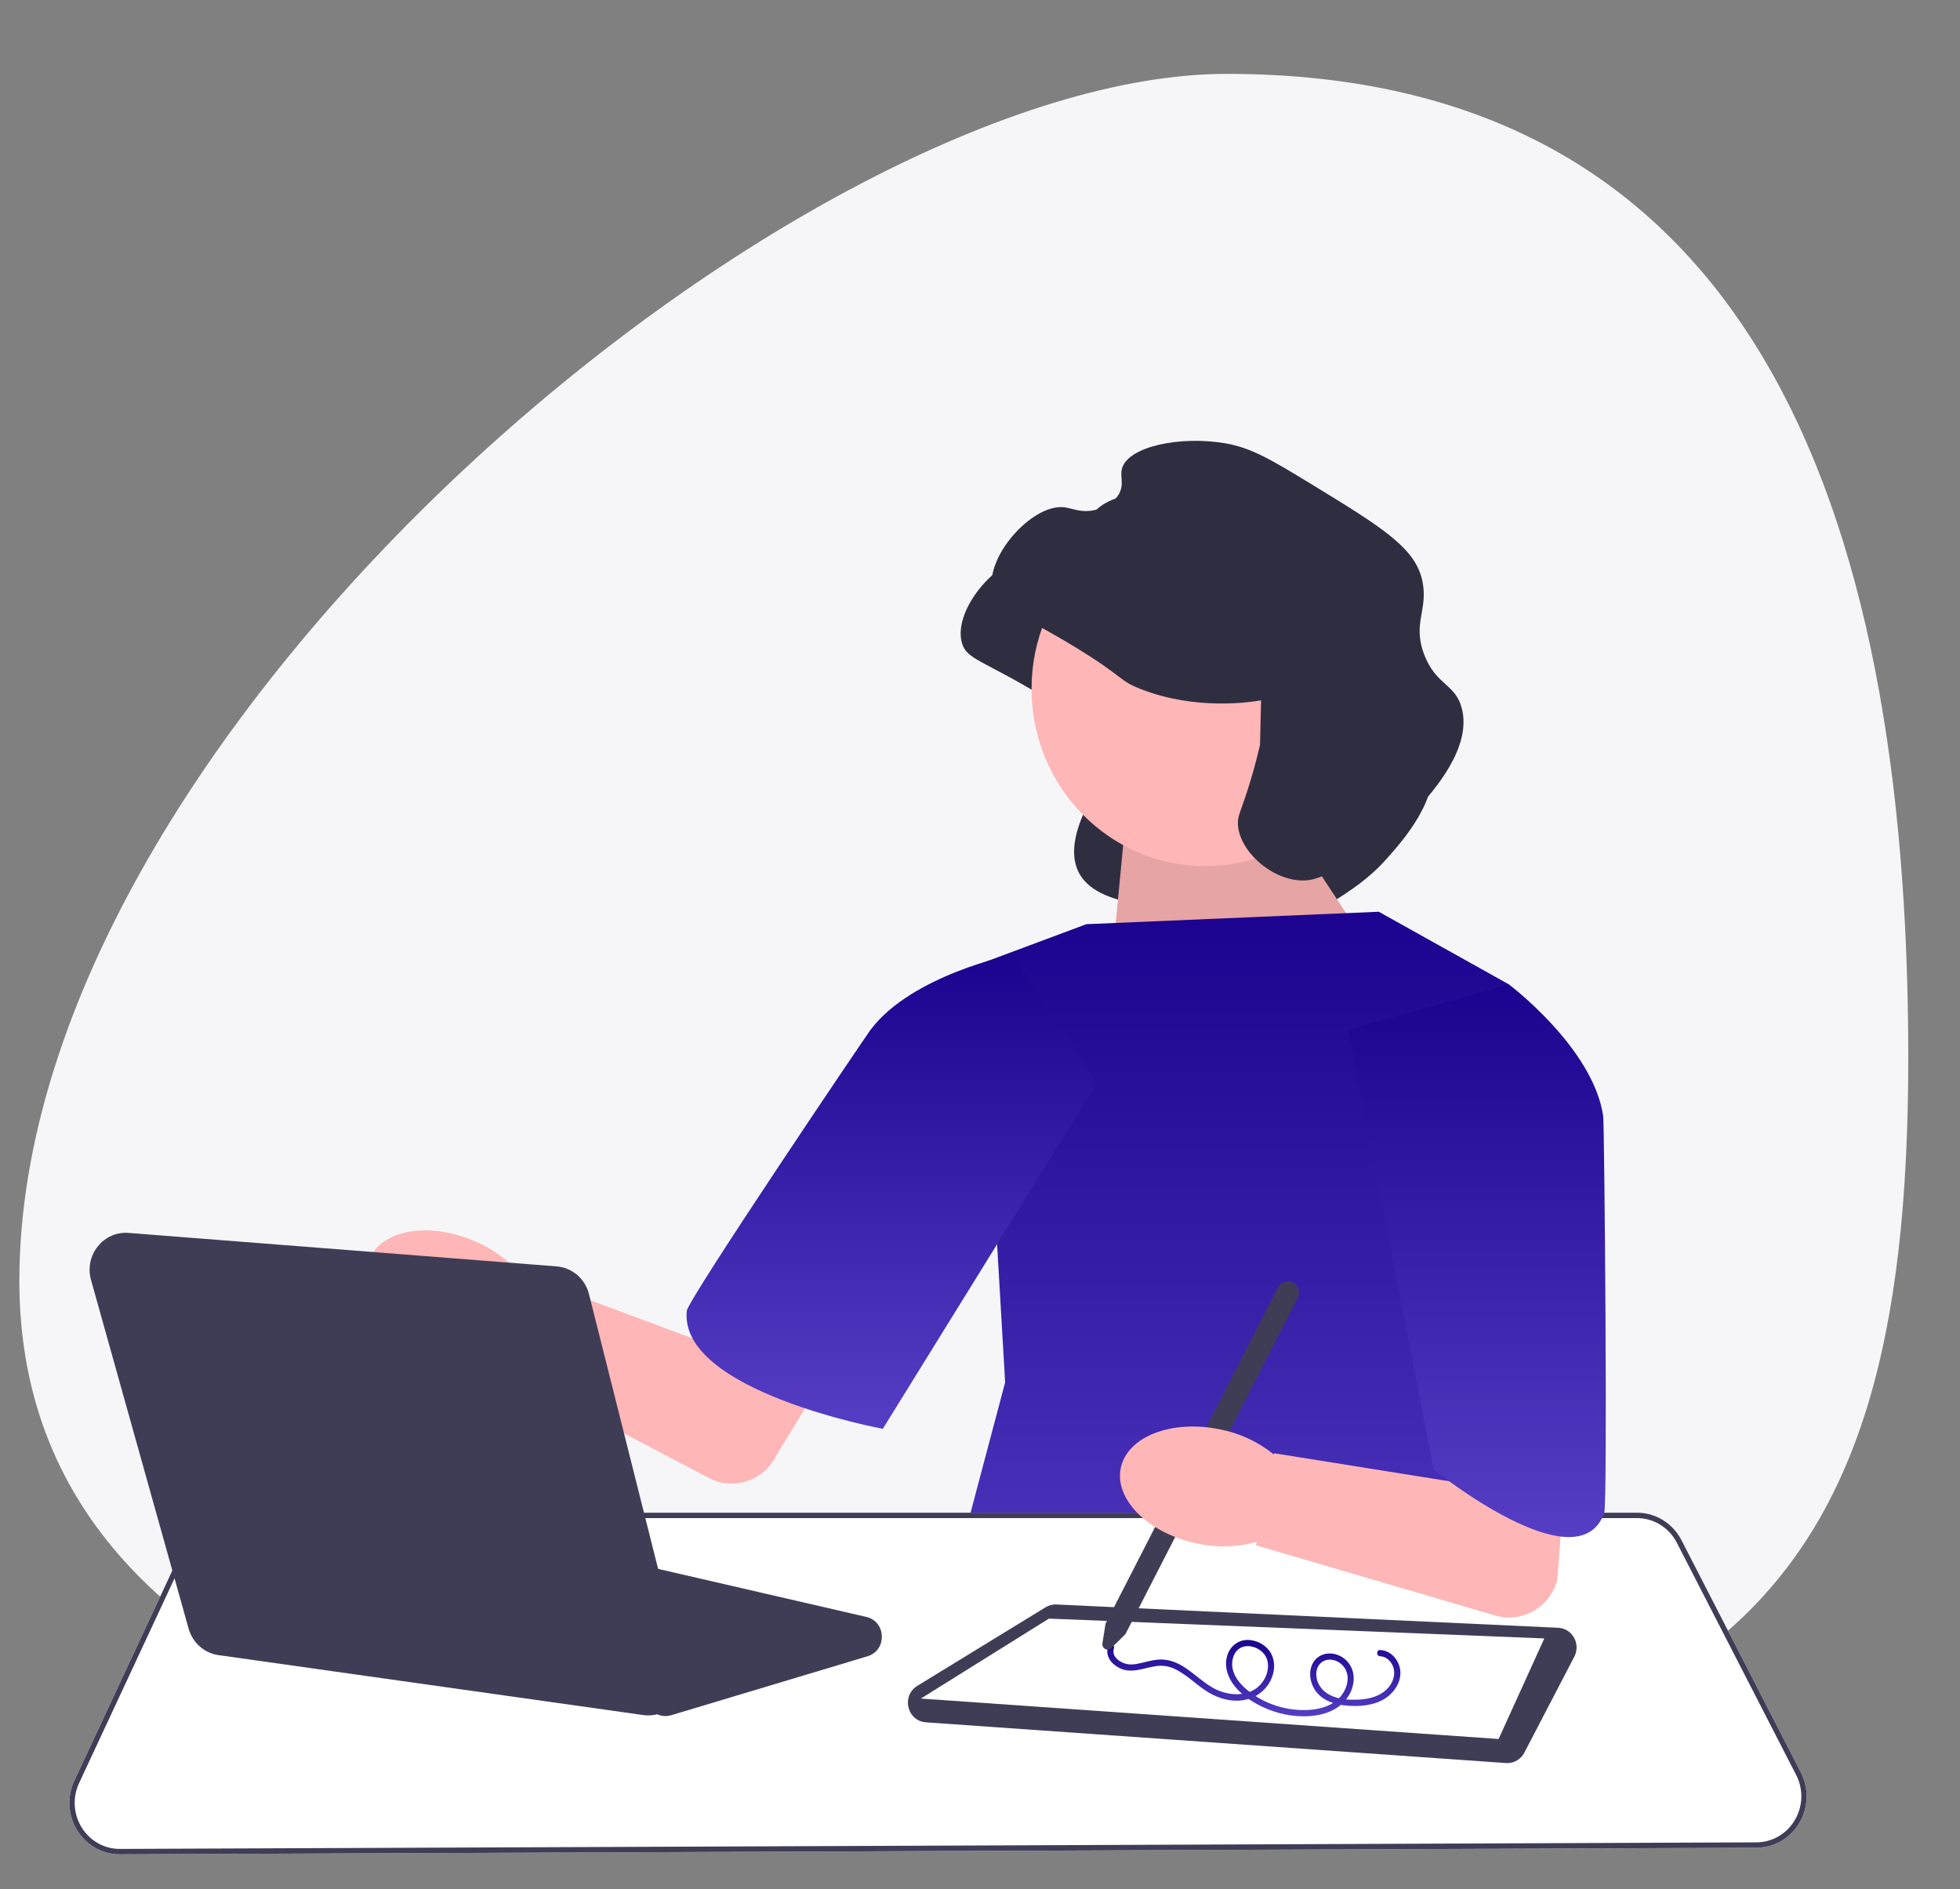
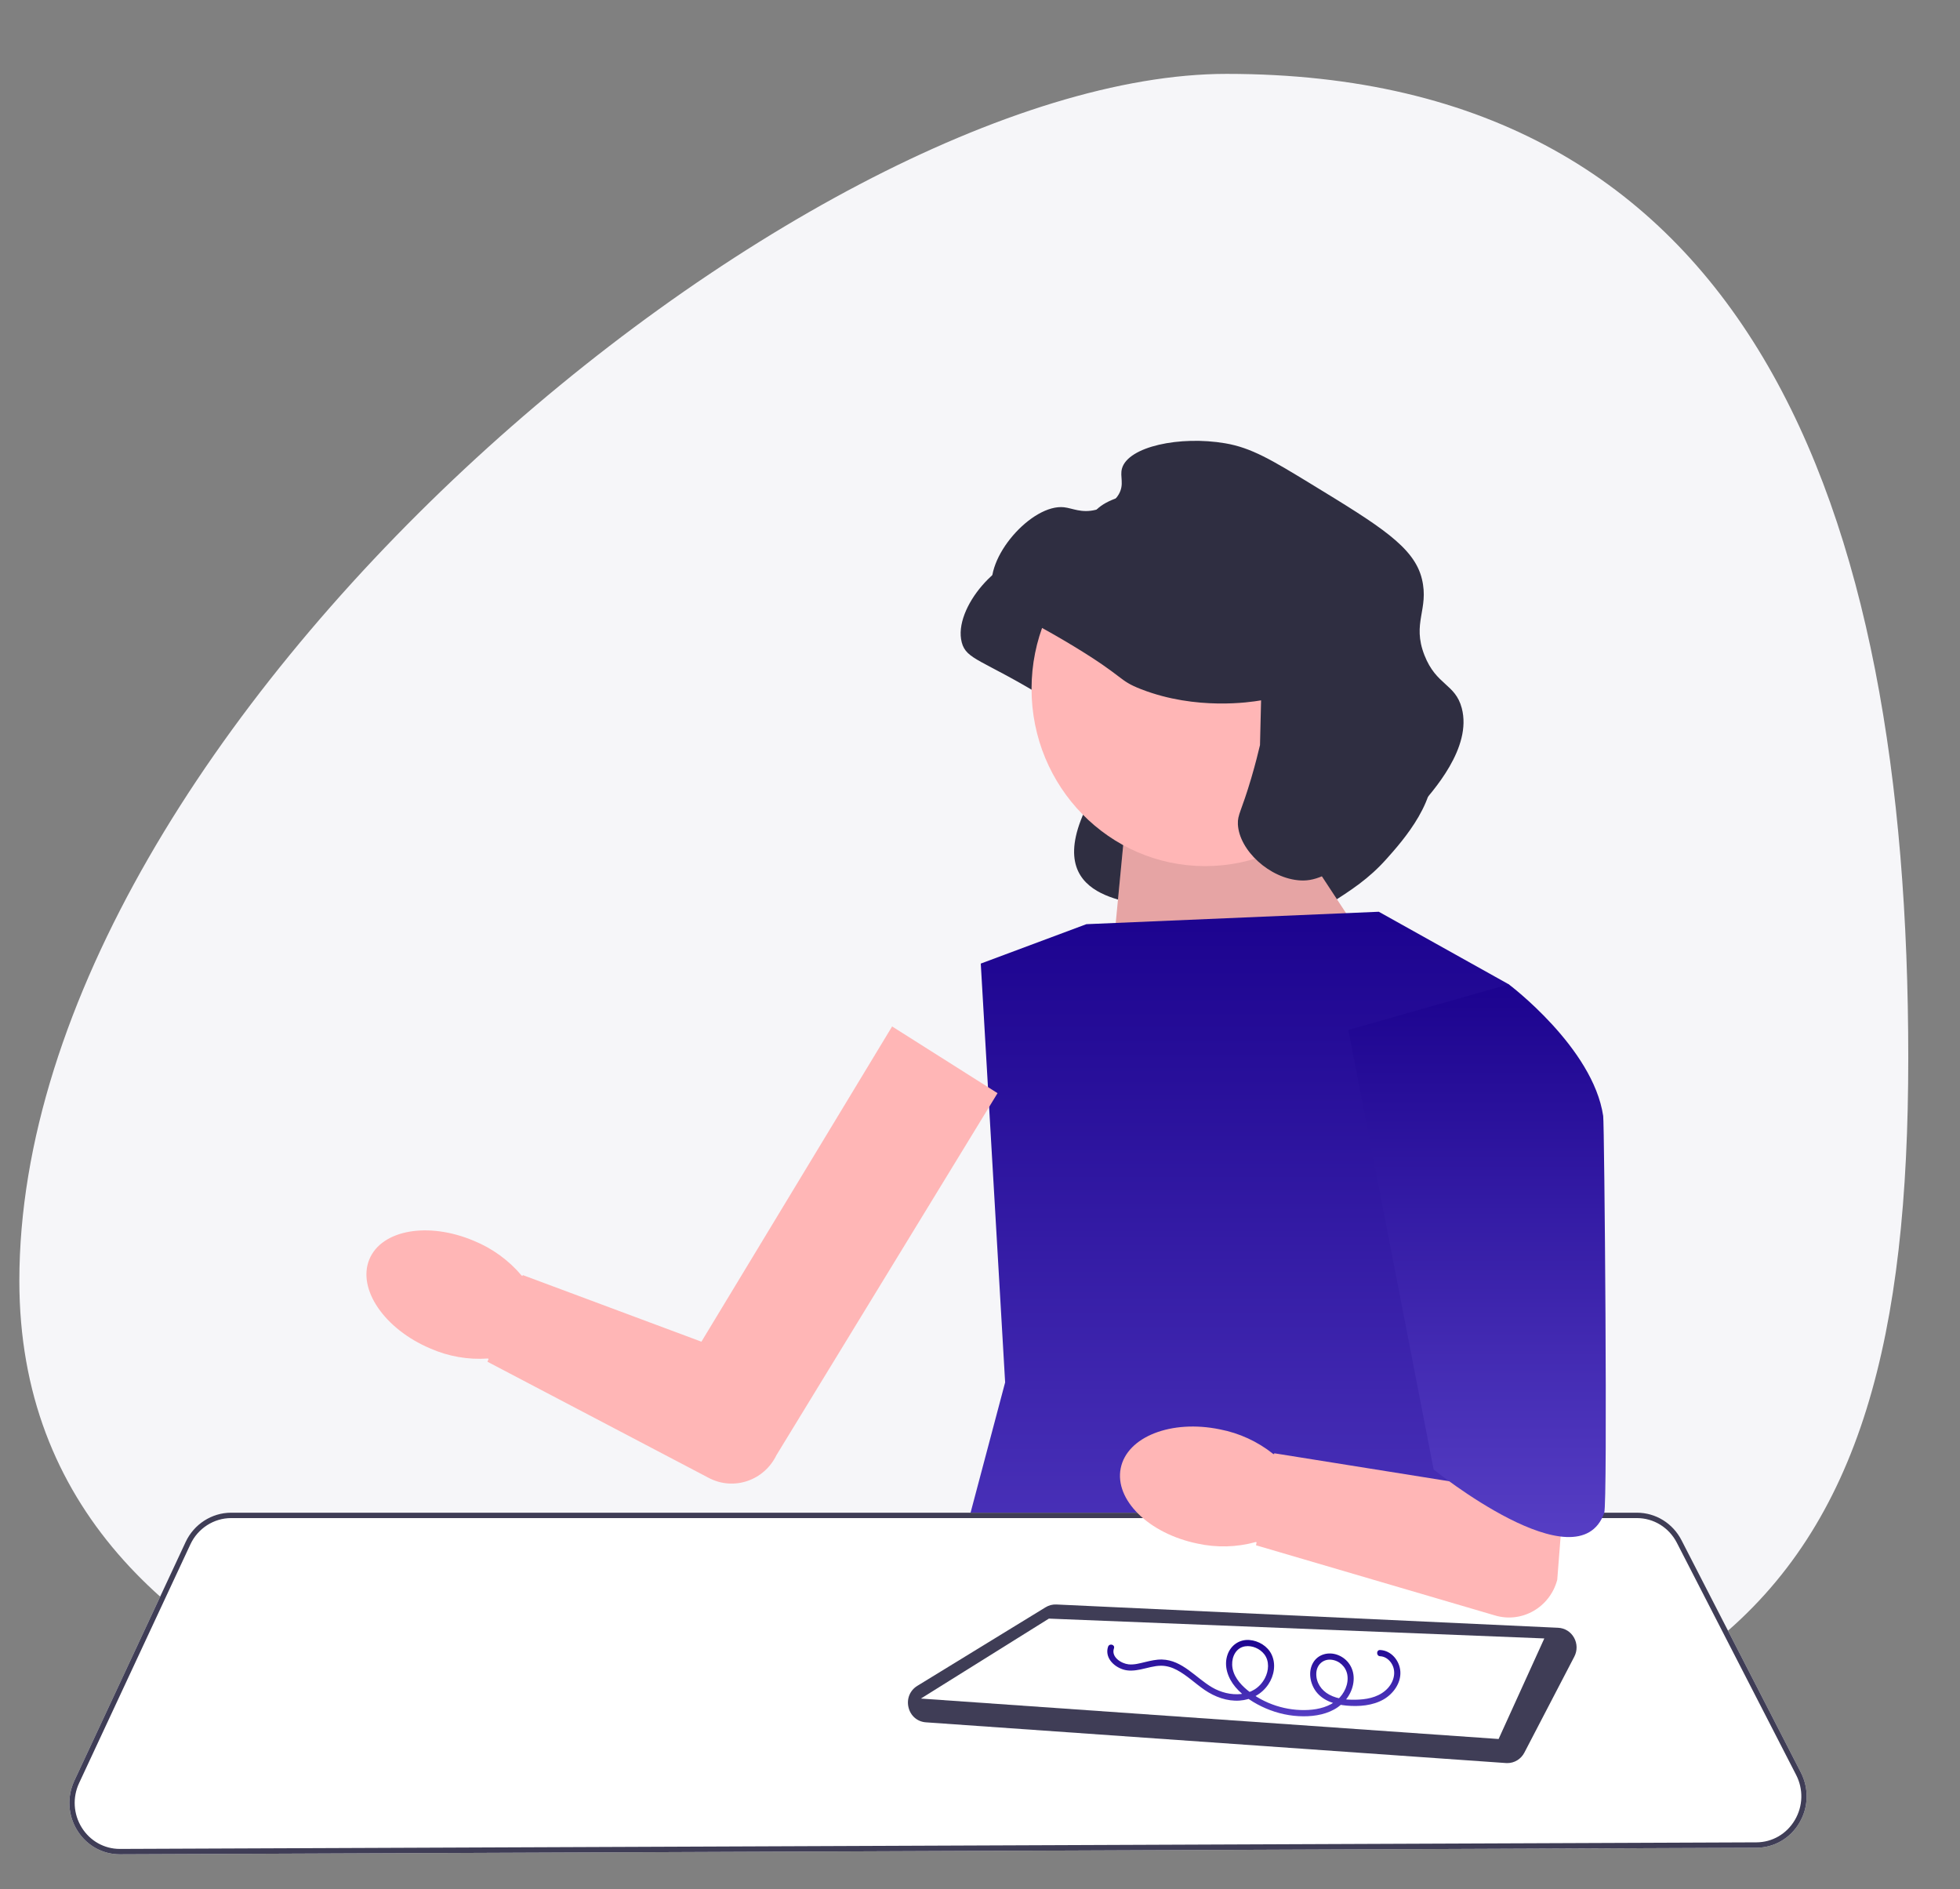
<svg xmlns="http://www.w3.org/2000/svg" width="193" height="186" viewBox="0 0 193 186" fill="none">
  <rect x="0" y="0" width="193" height="186" fill="#808080" stroke="none" />
  <path d="M187.906 104.148C187.906 158.84 169.306 178.204 90.863 178.204C60.941 178.204 1.906 170.454 1.906 126.107C1.906 71.415 79.137 7.273 120.785 7.273C172.147 7.273 187.906 49.456 187.906 104.148Z" fill="#F6F6F9" />
  <path d="M121.134 73.882C121.109 73.886 121.071 73.893 121.026 73.9C120.136 74.051 114.754 74.898 109.328 72.788C107.029 71.895 107.813 71.672 102.694 68.564C96.692 64.921 95.151 64.947 94.704 63.248C93.812 59.856 98.577 54.523 101.732 54.874C102.562 54.967 103.452 55.472 104.835 55.129C105.139 55.054 106.469 54.724 107.118 53.6C107.696 52.597 107.206 51.874 107.439 51.052C108.05 48.893 113.141 47.815 117.605 48.577C120.172 49.014 122.169 50.21 126.058 52.582C132.827 56.712 136.211 58.777 136.972 61.941C137.693 64.939 135.963 66.231 137.221 69.441C138.393 72.43 140.254 72.23 140.895 74.648C141.925 78.539 138.1 82.809 136.507 84.588C134.759 86.538 133.089 87.608 130.87 89.029C128.086 90.813 126.694 91.705 125.02 91.614C121.986 91.449 112.969 92.009 112.851 89.446C112.807 88.486 101.871 89.272 107.256 78.93C107.917 77.661 120.856 79.016 121.027 78.287" fill="#2F2E41" />
  <path d="M126.371 80.5L135.672 94.661L108.974 100.173L110.674 82.443L126.371 80.5Z" fill="#FFB6B6" />
  <path opacity="0.1" d="M126.371 80.5L135.672 94.661L108.974 100.173L110.674 82.443L126.371 80.5Z" fill="black" />
  <path d="M106.974 90.987L135.769 89.763L148.567 96.907L147.967 142.834L161.365 168.757L93.776 155.694L98.975 136.098L96.576 94.866L106.974 90.987Z" fill="url(#paint0_linear_4181_25362)" />
  <path d="M7.608 180.209C6.689 178.73 6.581 176.902 7.318 175.32L18.278 151.815C19.096 150.06 20.854 148.927 22.757 148.927H161.185C163.035 148.927 164.719 149.966 165.578 151.638L177.325 174.496C178.137 176.076 178.084 177.932 177.183 179.461C176.281 180.989 174.7 181.906 172.952 181.913L11.817 182.561H11.797C10.089 182.561 8.524 181.683 7.609 180.209H7.608Z" fill="white" />
  <path d="M7.608 180.209C6.689 178.73 6.581 176.902 7.318 175.32L18.278 151.815C19.096 150.06 20.854 148.927 22.757 148.927H161.185C163.035 148.927 164.719 149.966 165.578 151.638L177.325 174.496C178.137 176.076 178.084 177.932 177.183 179.461C176.281 180.989 174.7 181.906 172.952 181.913L11.817 182.561H11.797C10.089 182.561 8.524 181.683 7.609 180.209H7.608ZM22.757 149.458C21.054 149.458 19.48 150.473 18.748 152.043L7.788 175.549C7.128 176.965 7.225 178.6 8.048 179.925C8.868 181.243 10.268 182.029 11.797 182.029H11.815L172.95 181.382C174.514 181.375 175.93 180.555 176.736 179.187C177.543 177.818 177.591 176.157 176.864 174.743L165.117 151.885C164.348 150.388 162.841 149.458 161.185 149.458H22.757H22.757Z" fill="#3F3D56" />
  <path d="M148.298 173.575L91.172 169.565C90.329 169.506 89.656 168.926 89.459 168.087C89.261 167.248 89.602 166.419 90.327 165.975L102.959 158.238C103.28 158.041 103.647 157.946 104.02 157.964L153.433 160.257C154.087 160.287 154.67 160.651 154.994 161.231C155.319 161.811 155.329 162.509 155.022 163.098L150.102 172.552C149.772 173.186 149.125 173.579 148.428 173.579C148.385 173.579 148.341 173.578 148.298 173.575Z" fill="#3F3D56" />
  <path d="M90.677 167.226L147.567 171.207L152.067 161.307L103.285 159.354L90.677 167.226Z" fill="white" />
  <path d="M118.672 85.27C128.113 85.27 135.767 77.457 135.767 67.82C135.767 58.182 128.113 50.369 118.672 50.369C109.23 50.369 101.576 58.182 101.576 67.82C101.576 77.457 109.23 85.27 118.672 85.27Z" fill="#FFB6B6" />
  <path d="M124.178 68.949C124.153 68.953 124.115 68.96 124.07 68.967C123.18 69.118 117.798 69.966 112.372 67.856C110.073 66.962 110.857 66.739 105.738 63.631C99.735 59.988 98.195 60.014 97.748 58.315C96.856 54.923 101.621 49.59 104.776 49.941C105.606 50.034 106.495 50.539 107.879 50.196C108.183 50.121 109.513 49.791 110.162 48.667C110.74 47.664 110.25 46.941 110.483 46.119C111.094 43.96 116.185 42.882 120.649 43.644C123.216 44.081 125.213 45.277 129.102 47.649C135.871 51.779 139.255 53.844 140.016 57.008C140.737 60.006 139.007 61.298 140.265 64.508C141.437 67.497 143.298 67.297 143.939 69.715C144.969 73.606 141.144 77.876 139.55 79.655C137.803 81.605 136.133 82.675 133.914 84.096C131.13 85.88 129.738 86.772 128.064 86.681C125.03 86.516 122.012 83.709 121.894 81.146C121.85 80.185 122.243 79.897 123.214 76.595C123.619 75.219 123.9 74.083 124.071 73.355" fill="#2F2E41" />
  <path d="M135.895 162.446C136.995 162.49 137.832 163.496 137.893 164.586C137.956 165.717 137.185 166.759 136.26 167.298C135.175 167.928 133.822 168.03 132.601 167.921C131.503 167.823 130.308 167.475 129.601 166.549C129.006 165.77 128.787 164.593 129.293 163.709C129.795 162.832 130.861 162.59 131.753 162.942C132.697 163.314 133.291 164.191 133.297 165.226C133.303 166.374 132.654 167.435 131.742 168.07C130.759 168.755 129.522 168.975 128.352 168.972C127.077 168.969 125.807 168.696 124.634 168.189C123.535 167.713 122.437 167.028 121.652 166.097C120.915 165.224 120.474 164.013 120.883 162.88C121.218 161.952 122.066 161.382 123.036 161.461C123.924 161.533 124.823 162.059 125.217 162.897C125.662 163.843 125.462 164.977 124.896 165.822C124.242 166.798 123.209 167.346 122.062 167.426C120.84 167.51 119.631 167.067 118.626 166.382C117.696 165.748 116.878 164.936 115.88 164.409C115.399 164.155 114.876 163.994 114.332 163.994C113.639 163.995 112.972 164.227 112.299 164.362C111.727 164.476 111.139 164.543 110.575 164.357C110.093 164.197 109.641 163.905 109.337 163.486C109.05 163.09 108.949 162.593 109.112 162.122C109.24 161.753 109.819 161.912 109.69 162.285C109.393 163.146 110.414 163.778 111.129 163.857C111.671 163.917 112.231 163.757 112.754 163.632C113.299 163.502 113.857 163.369 114.421 163.383C116.418 163.433 117.739 165.176 119.349 166.122C121.043 167.116 123.522 167.185 124.559 165.209C124.936 164.492 125.013 163.538 124.496 162.868C124.065 162.309 123.299 161.975 122.605 162.083C121.734 162.219 121.3 163.067 121.331 163.909C121.37 164.94 122.074 165.777 122.825 166.395C124.496 167.769 126.712 168.469 128.849 168.346C129.852 168.289 130.918 168.022 131.697 167.341C132.37 166.752 132.829 165.794 132.668 164.877C132.528 164.083 131.876 163.481 131.087 163.401C130.281 163.319 129.651 163.903 129.615 164.725C129.575 165.65 130.113 166.422 130.893 166.843C131.776 167.32 132.847 167.379 133.826 167.327C134.865 167.272 135.948 166.992 136.676 166.184C137.296 165.495 137.531 164.473 136.96 163.675C136.707 163.323 136.328 163.075 135.895 163.058C135.511 163.042 135.509 162.43 135.895 162.446Z" fill="url(#paint1_linear_4181_25362)" />
-   <path d="M108.555 161.79L108.861 159.859L125.833 126.747C126.114 126.198 126.78 125.985 127.317 126.272C127.854 126.559 128.063 127.239 127.782 127.788L110.817 160.885L109.43 162.257C109.266 162.418 109.03 162.453 108.828 162.345C108.626 162.237 108.519 162.019 108.555 161.79H108.555Z" fill="#3F3D56" />
  <path d="M120.123 140.723C122.038 141.091 123.839 141.921 125.375 143.145L125.461 143.164L125.478 143.077L143.976 146.034L142.636 120.92L156.654 113.082L153.341 155.534C152.623 158.245 149.867 159.828 147.224 159.047L123.678 152.134L123.737 151.838L123.654 151.816C121.773 152.334 119.797 152.384 117.892 151.963C113.113 150.975 109.739 147.658 110.355 144.554C110.971 141.45 115.343 139.735 120.123 140.723V140.723Z" fill="#FFB6B6" />
  <path d="M132.77 101.397L148.567 96.907C148.567 96.907 156.866 103.132 157.865 109.868C157.984 110.67 158.314 147.987 157.965 148.958C155.381 156.147 141.168 144.671 141.168 144.671L132.77 101.397Z" fill="url(#paint2_linear_4181_25362)" />
-   <path d="M64.248 168.469L62.61 167.037H62.61C62.366 166.823 62.069 166.682 61.752 166.628L25.262 160.42C24.429 160.278 23.814 159.664 23.656 158.817C23.499 157.97 23.851 157.169 24.575 156.725L37.593 148.752C38.028 148.486 38.54 148.402 39.035 148.516L85.302 159.186C86.202 159.393 86.802 160.135 86.832 161.076C86.861 162.017 86.308 162.797 85.424 163.062L66.079 168.87C65.895 168.925 65.708 168.952 65.522 168.952C65.061 168.952 64.609 168.786 64.248 168.469Z" fill="#3F3D56" />
  <path d="M46.675 122.167C48.484 122.906 50.093 124.077 51.367 125.581L51.449 125.617L51.482 125.534L69.069 132.091L87.846 101.056L98.227 107.623L76.455 143.262C75.237 145.78 72.232 146.789 69.788 145.5L47.998 134.064L48.112 133.786L48.035 133.747C46.091 133.884 44.143 133.543 42.354 132.753C37.853 130.84 35.172 126.919 36.365 123.995C37.558 121.072 42.173 120.253 46.675 122.167L46.675 122.167Z" fill="#FFB6B6" />
-   <path d="M107.989 106.659L99.684 93.981C99.684 93.981 89.801 95.978 85.729 101.376C85.221 102.051 67.74 127.93 67.627 129.06C66.839 136.965 86.93 140.67 86.93 140.67L107.989 106.659Z" fill="url(#paint3_linear_4181_25362)" />
-   <path d="M63.344 168.85L21.515 162.949C20.114 162.751 18.959 161.727 18.571 160.34L8.964 126.017C8.638 124.853 8.881 123.649 9.63 122.712C10.38 121.774 11.487 121.29 12.669 121.382L54.812 124.678C56.337 124.797 57.616 125.893 57.997 127.405L67.29 164.334C67.587 165.512 67.29 166.758 66.497 167.666C65.814 168.448 64.845 168.885 63.835 168.885C63.672 168.885 63.508 168.873 63.344 168.85Z" fill="#3F3D56" />
  <defs>
    <linearGradient id="paint0_linear_4181_25362" x1="127.571" y1="89.763" x2="127.571" y2="168.757" gradientUnits="userSpaceOnUse">
      <stop stop-color="#1C038F" />
      <stop offset="1" stop-color="#563EC4" />
    </linearGradient>
    <linearGradient id="paint1_linear_4181_25362" x1="123.465" y1="161.454" x2="123.465" y2="168.972" gradientUnits="userSpaceOnUse">
      <stop stop-color="#1C038F" />
      <stop offset="1" stop-color="#563EC4" />
    </linearGradient>
    <linearGradient id="paint2_linear_4181_25362" x1="145.445" y1="96.907" x2="145.445" y2="151.325" gradientUnits="userSpaceOnUse">
      <stop stop-color="#1C038F" />
      <stop offset="1" stop-color="#563EC4" />
    </linearGradient>
    <linearGradient id="paint3_linear_4181_25362" x1="87.797" y1="93.981" x2="87.797" y2="140.67" gradientUnits="userSpaceOnUse">
      <stop stop-color="#1C038F" />
      <stop offset="1" stop-color="#563EC4" />
    </linearGradient>
  </defs>
</svg>